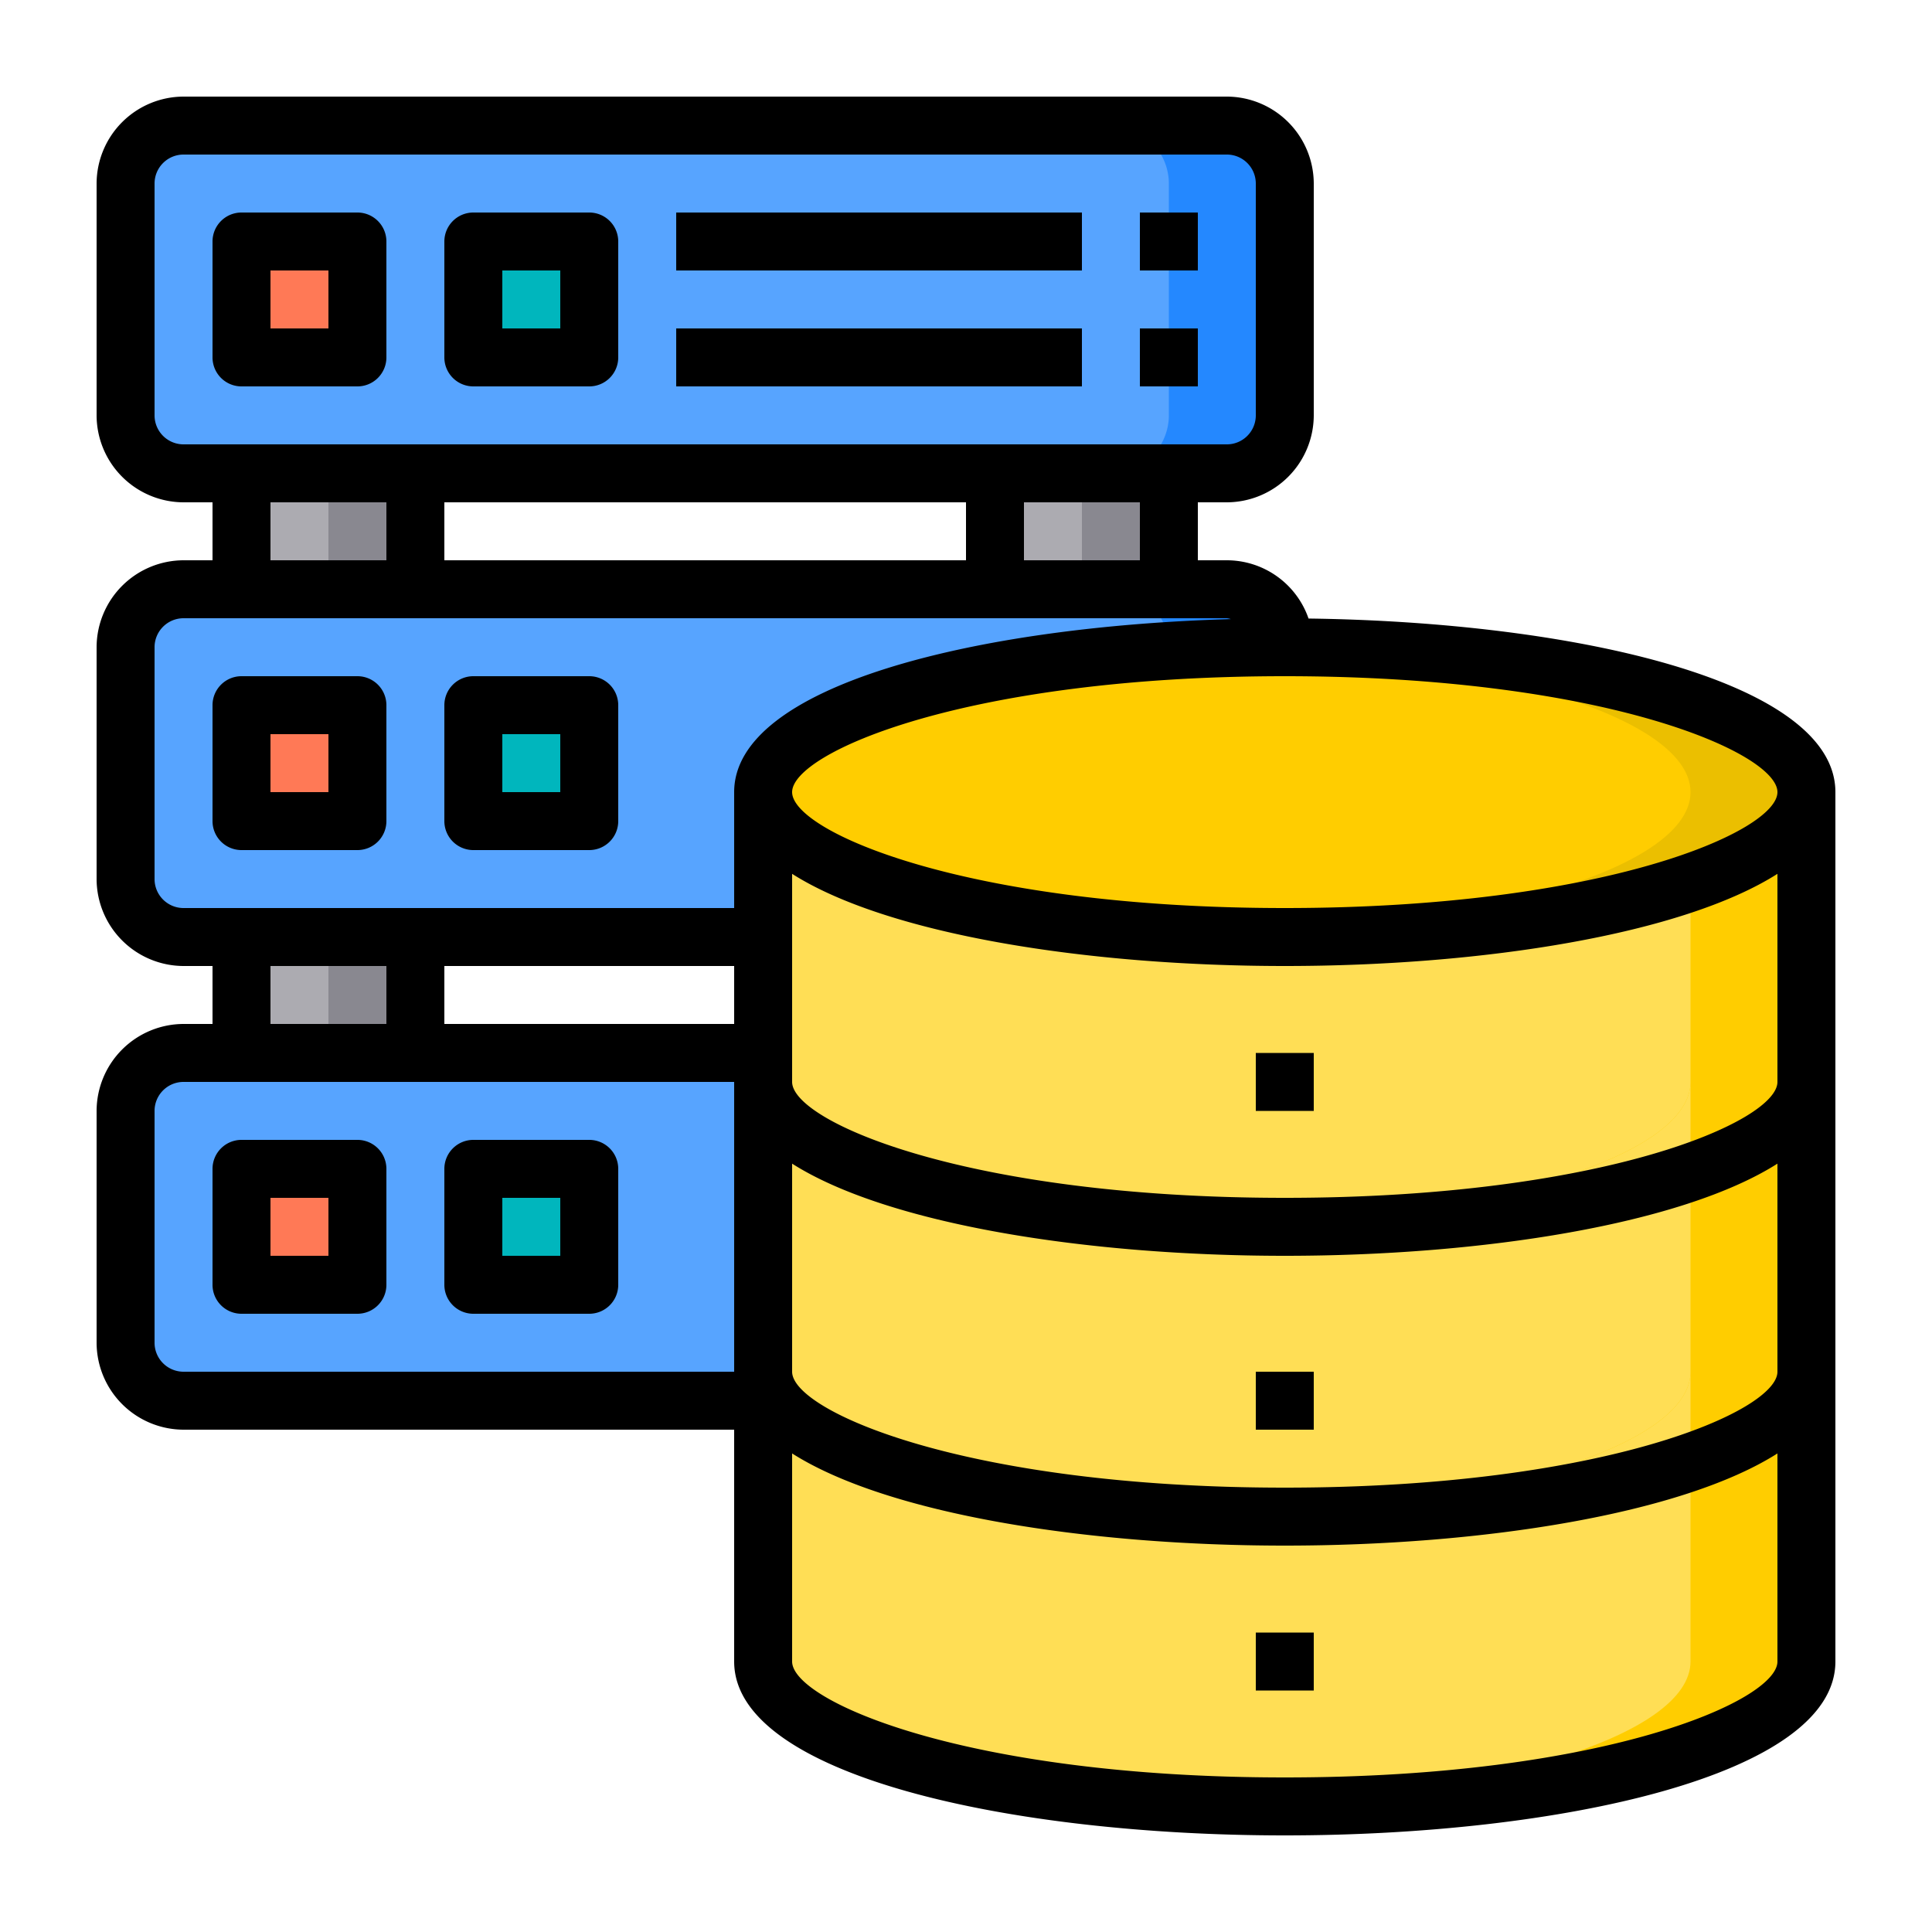
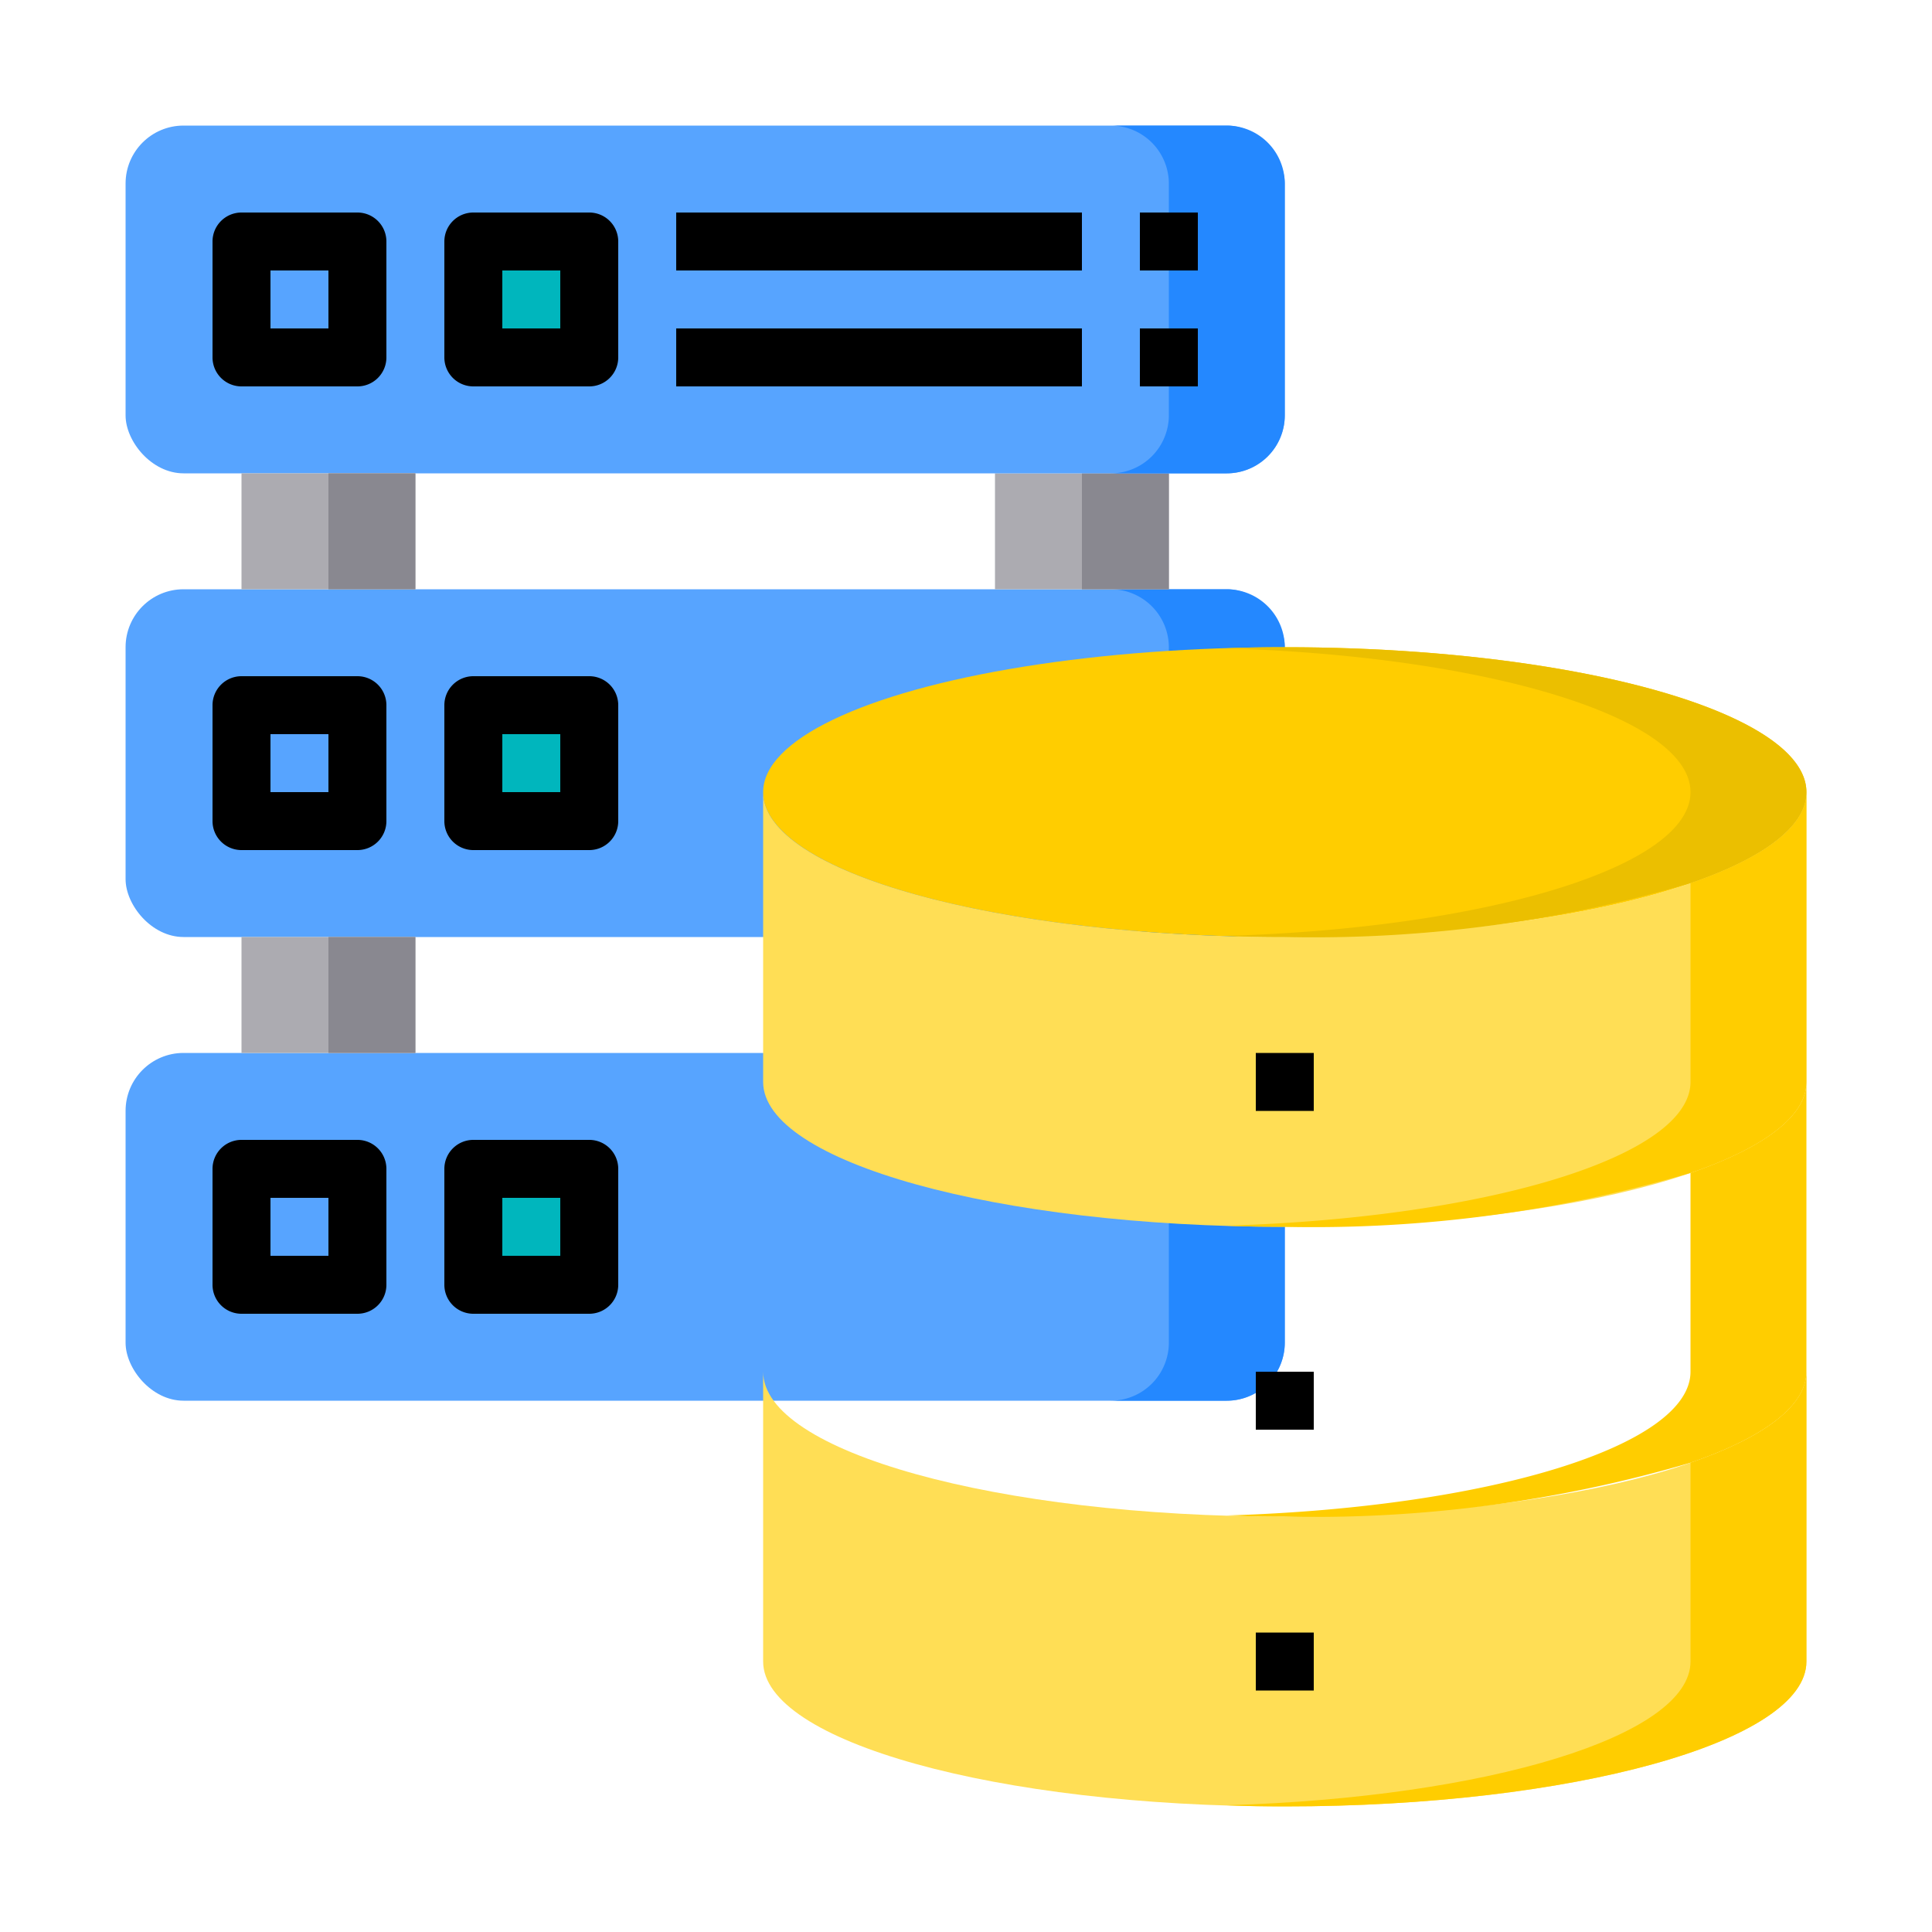
<svg xmlns="http://www.w3.org/2000/svg" version="1.1" width="512" height="512" x="0" y="0" viewBox="0 0 64 64" style="enable-background:new 0 0 512 512" xml:space="preserve" class="">
  <g transform="matrix(0.96,0,0,0.96,1.28,1.28)">
    <g data-name="Layer 34">
      <g data-name="database server">
        <rect width="40" height="12" x="3" y="19" fill="#57a4ff" rx="2" opacity="1" data-original="#57a4ff" class="" />
        <path fill="#2488ff" d="M43 21v8a2.006 2.006 0 0 1-2 2h-4a2.006 2.006 0 0 0 2-2v-8a2.006 2.006 0 0 0-2-2h4a2.006 2.006 0 0 1 2 2z" opacity="1" data-original="#2488ff" class="" />
        <path fill="#acabb1" d="M33 31h6v4h-6zM33 15h6v4h-6z" opacity="1" data-original="#acabb1" class="" />
        <path fill="#898890" d="M36 15h3v4h-3zM36 31h3v4h-3z" opacity="1" data-original="#898890" class="" />
        <rect width="40" height="12" x="3" y="35" fill="#57a4ff" rx="2" opacity="1" data-original="#57a4ff" class="" />
        <path fill="#2488ff" d="M43 37v8a2.006 2.006 0 0 1-2 2h-4a2.006 2.006 0 0 0 2-2v-8a2.006 2.006 0 0 0-2-2h4a2.006 2.006 0 0 1 2 2z" opacity="1" data-original="#2488ff" class="" />
        <path fill="#00b6bd" d="M15 39h4v4h-4zM15 23h4v4h-4z" opacity="1" data-original="#00b6bd" class="" />
        <rect width="40" height="12" x="3" y="3" fill="#57a4ff" rx="2" opacity="1" data-original="#57a4ff" class="" />
        <path fill="#2488ff" d="M43 5v8a2.006 2.006 0 0 1-2 2h-4a2.006 2.006 0 0 0 2-2V5a2.006 2.006 0 0 0-2-2h4a2.006 2.006 0 0 1 2 2z" opacity="1" data-original="#2488ff" class="" />
        <path fill="#00b6bd" d="M15 7h4v4h-4z" opacity="1" data-original="#00b6bd" class="" />
        <path fill="#acabb1" d="M7 31h6v4H7zM7 15h6v4H7z" opacity="1" data-original="#acabb1" class="" />
        <path fill="#898890" d="M10 15h3v4h-3zM10 31h3v4h-3z" opacity="1" data-original="#898890" class="" />
-         <path fill="#ff7956" d="M7 39h4v4H7zM7 23h4v4H7zM7 7h4v4H7z" opacity="1" data-original="#ff7956" class="" />
        <path fill="#ffde55" d="M61 46v10c0 2.76-8.06 5-18 5s-18-2.24-18-5V46c0 2.76 8.06 5 18 5s18-2.24 18-5z" opacity="1" data-original="#ffde55" class="" />
-         <path fill="#ffde55" d="M61 36v10c0 2.76-8.06 5-18 5s-18-2.24-18-5V36c0 2.76 8.06 5 18 5s18-2.24 18-5z" opacity="1" data-original="#ffde55" class="" />
        <path fill="#ffde55" d="M61 26v10c0 2.76-8.06 5-18 5s-18-2.24-18-5V26c0 2.76 8.06 5 18 5s18-2.24 18-5z" opacity="1" data-original="#ffde55" class="" />
        <g fill="#ffcd00">
          <ellipse cx="43" cy="26" rx="18" ry="5" fill="#ffcd00" opacity="1" data-original="#ffcd00" />
          <path d="M61 46v10c0 2.76-8.06 5-18 5-.68 0-1.34-.01-2-.04 9-.27 16-2.39 16-4.96v-6.86c2.5-.86 4-1.95 4-3.14z" fill="#ffcd00" opacity="1" data-original="#ffcd00" />
          <path d="M61 36v10c0 1.19-1.5 2.28-4 3.14A46.109 46.109 0 0 1 43 51c-.68 0-1.34-.01-2-.04 9-.27 16-2.39 16-4.96v-6.86c2.5-.86 4-1.95 4-3.14z" fill="#ffcd00" opacity="1" data-original="#ffcd00" />
          <path d="M61 26v10c0 1.19-1.5 2.28-4 3.14A46.109 46.109 0 0 1 43 41c-.68 0-1.34-.01-2-.04 9-.27 16-2.39 16-4.96v-6.86c2.5-.86 4-1.95 4-3.14z" fill="#ffcd00" opacity="1" data-original="#ffcd00" />
        </g>
        <path fill="#ebbf00" d="M61 26c0 1.19-1.5 2.28-4 3.14A46.109 46.109 0 0 1 43 31c-.68 0-1.34-.01-2-.04 9-.27 16-2.39 16-4.96s-7-4.69-16-4.96c.66-.03 1.32-.04 2-.04 9.94 0 18 2.24 18 5z" opacity="1" data-original="#ebbf00" />
-         <path fill="#ffde55" d="M57 46v3.14A46.109 46.109 0 0 1 43 51c-.68 0-1.34-.01-2-.04 9-.27 16-2.39 16-4.96zM57 36v3.14A46.109 46.109 0 0 1 43 41c-.68 0-1.34-.01-2-.04 9-.27 16-2.39 16-4.96z" opacity="1" data-original="#ffde55" class="" />
-         <path d="M43.82 20.01A2.986 2.986 0 0 0 41 18h-1v-2h1a3.009 3.009 0 0 0 3-3V5a3.009 3.009 0 0 0-3-3H5a3.009 3.009 0 0 0-3 3v8a3.009 3.009 0 0 0 3 3h1v2H5a3.009 3.009 0 0 0-3 3v8a3.009 3.009 0 0 0 3 3h1v2H5a3.009 3.009 0 0 0-3 3v8a3.009 3.009 0 0 0 3 3h19v8c0 3.94 9.56 6 19 6s19-2.06 19-6V26c0-3.83-9.01-5.87-18.18-5.99zM5 14a1 1 0 0 1-1-1V5a1 1 0 0 1 1-1h36a1 1 0 0 1 1 1v8a1 1 0 0 1-1 1zm33 2v2h-4v-2zm-6 0v2H14v-2zm-20 0v2H8v-2zm12 30H5a1 1 0 0 1-1-1v-8a1 1 0 0 1 1-1h19zM8 34v-2h4v2zm16 0H14v-2h10zm0-8v4H5a1 1 0 0 1-1-1v-8a1 1 0 0 1 1-1h36a.7.7 0 0 1 .14.03C32.34 20.28 24 22.32 24 26zm36 30c0 1.36-6 4-17 4s-17-2.64-17-4v-7.18C29.29 50.91 36.16 52 43 52s13.71-1.09 17-3.18zm0-10c0 1.36-6 4-17 4s-17-2.64-17-4v-7.18C29.29 40.91 36.16 42 43 42s13.71-1.09 17-3.18zm0-10c0 1.36-6 4-17 4s-17-2.64-17-4v-7.18C29.29 30.91 36.16 32 43 32s13.71-1.09 17-3.18zm-17-6c-11 0-17-2.64-17-4s6-4 17-4 17 2.64 17 4-6 4-17 4z" fill="#000000" opacity="1" data-original="#000000" class="" />
        <path d="M42 35h2v2h-2zM42 46h2v2h-2zM42 55h2v2h-2zM11 22H7a1 1 0 0 0-1 1v4a1 1 0 0 0 1 1h4a1 1 0 0 0 1-1v-4a1 1 0 0 0-1-1zm-1 4H8v-2h2zM19 22h-4a1 1 0 0 0-1 1v4a1 1 0 0 0 1 1h4a1 1 0 0 0 1-1v-4a1 1 0 0 0-1-1zm-1 4h-2v-2h2zM11 6H7a1 1 0 0 0-1 1v4a1 1 0 0 0 1 1h4a1 1 0 0 0 1-1V7a1 1 0 0 0-1-1zm-1 4H8V8h2zM19 6h-4a1 1 0 0 0-1 1v4a1 1 0 0 0 1 1h4a1 1 0 0 0 1-1V7a1 1 0 0 0-1-1zm-1 4h-2V8h2zM22 6h14v2H22zM38 6h2v2h-2zM22 10h14v2H22zM38 10h2v2h-2zM11 38H7a1 1 0 0 0-1 1v4a1 1 0 0 0 1 1h4a1 1 0 0 0 1-1v-4a1 1 0 0 0-1-1zm-1 4H8v-2h2zM19 38h-4a1 1 0 0 0-1 1v4a1 1 0 0 0 1 1h4a1 1 0 0 0 1-1v-4a1 1 0 0 0-1-1zm-1 4h-2v-2h2z" fill="#000000" opacity="1" data-original="#000000" class="" />
      </g>
    </g>
  </g>
</svg>